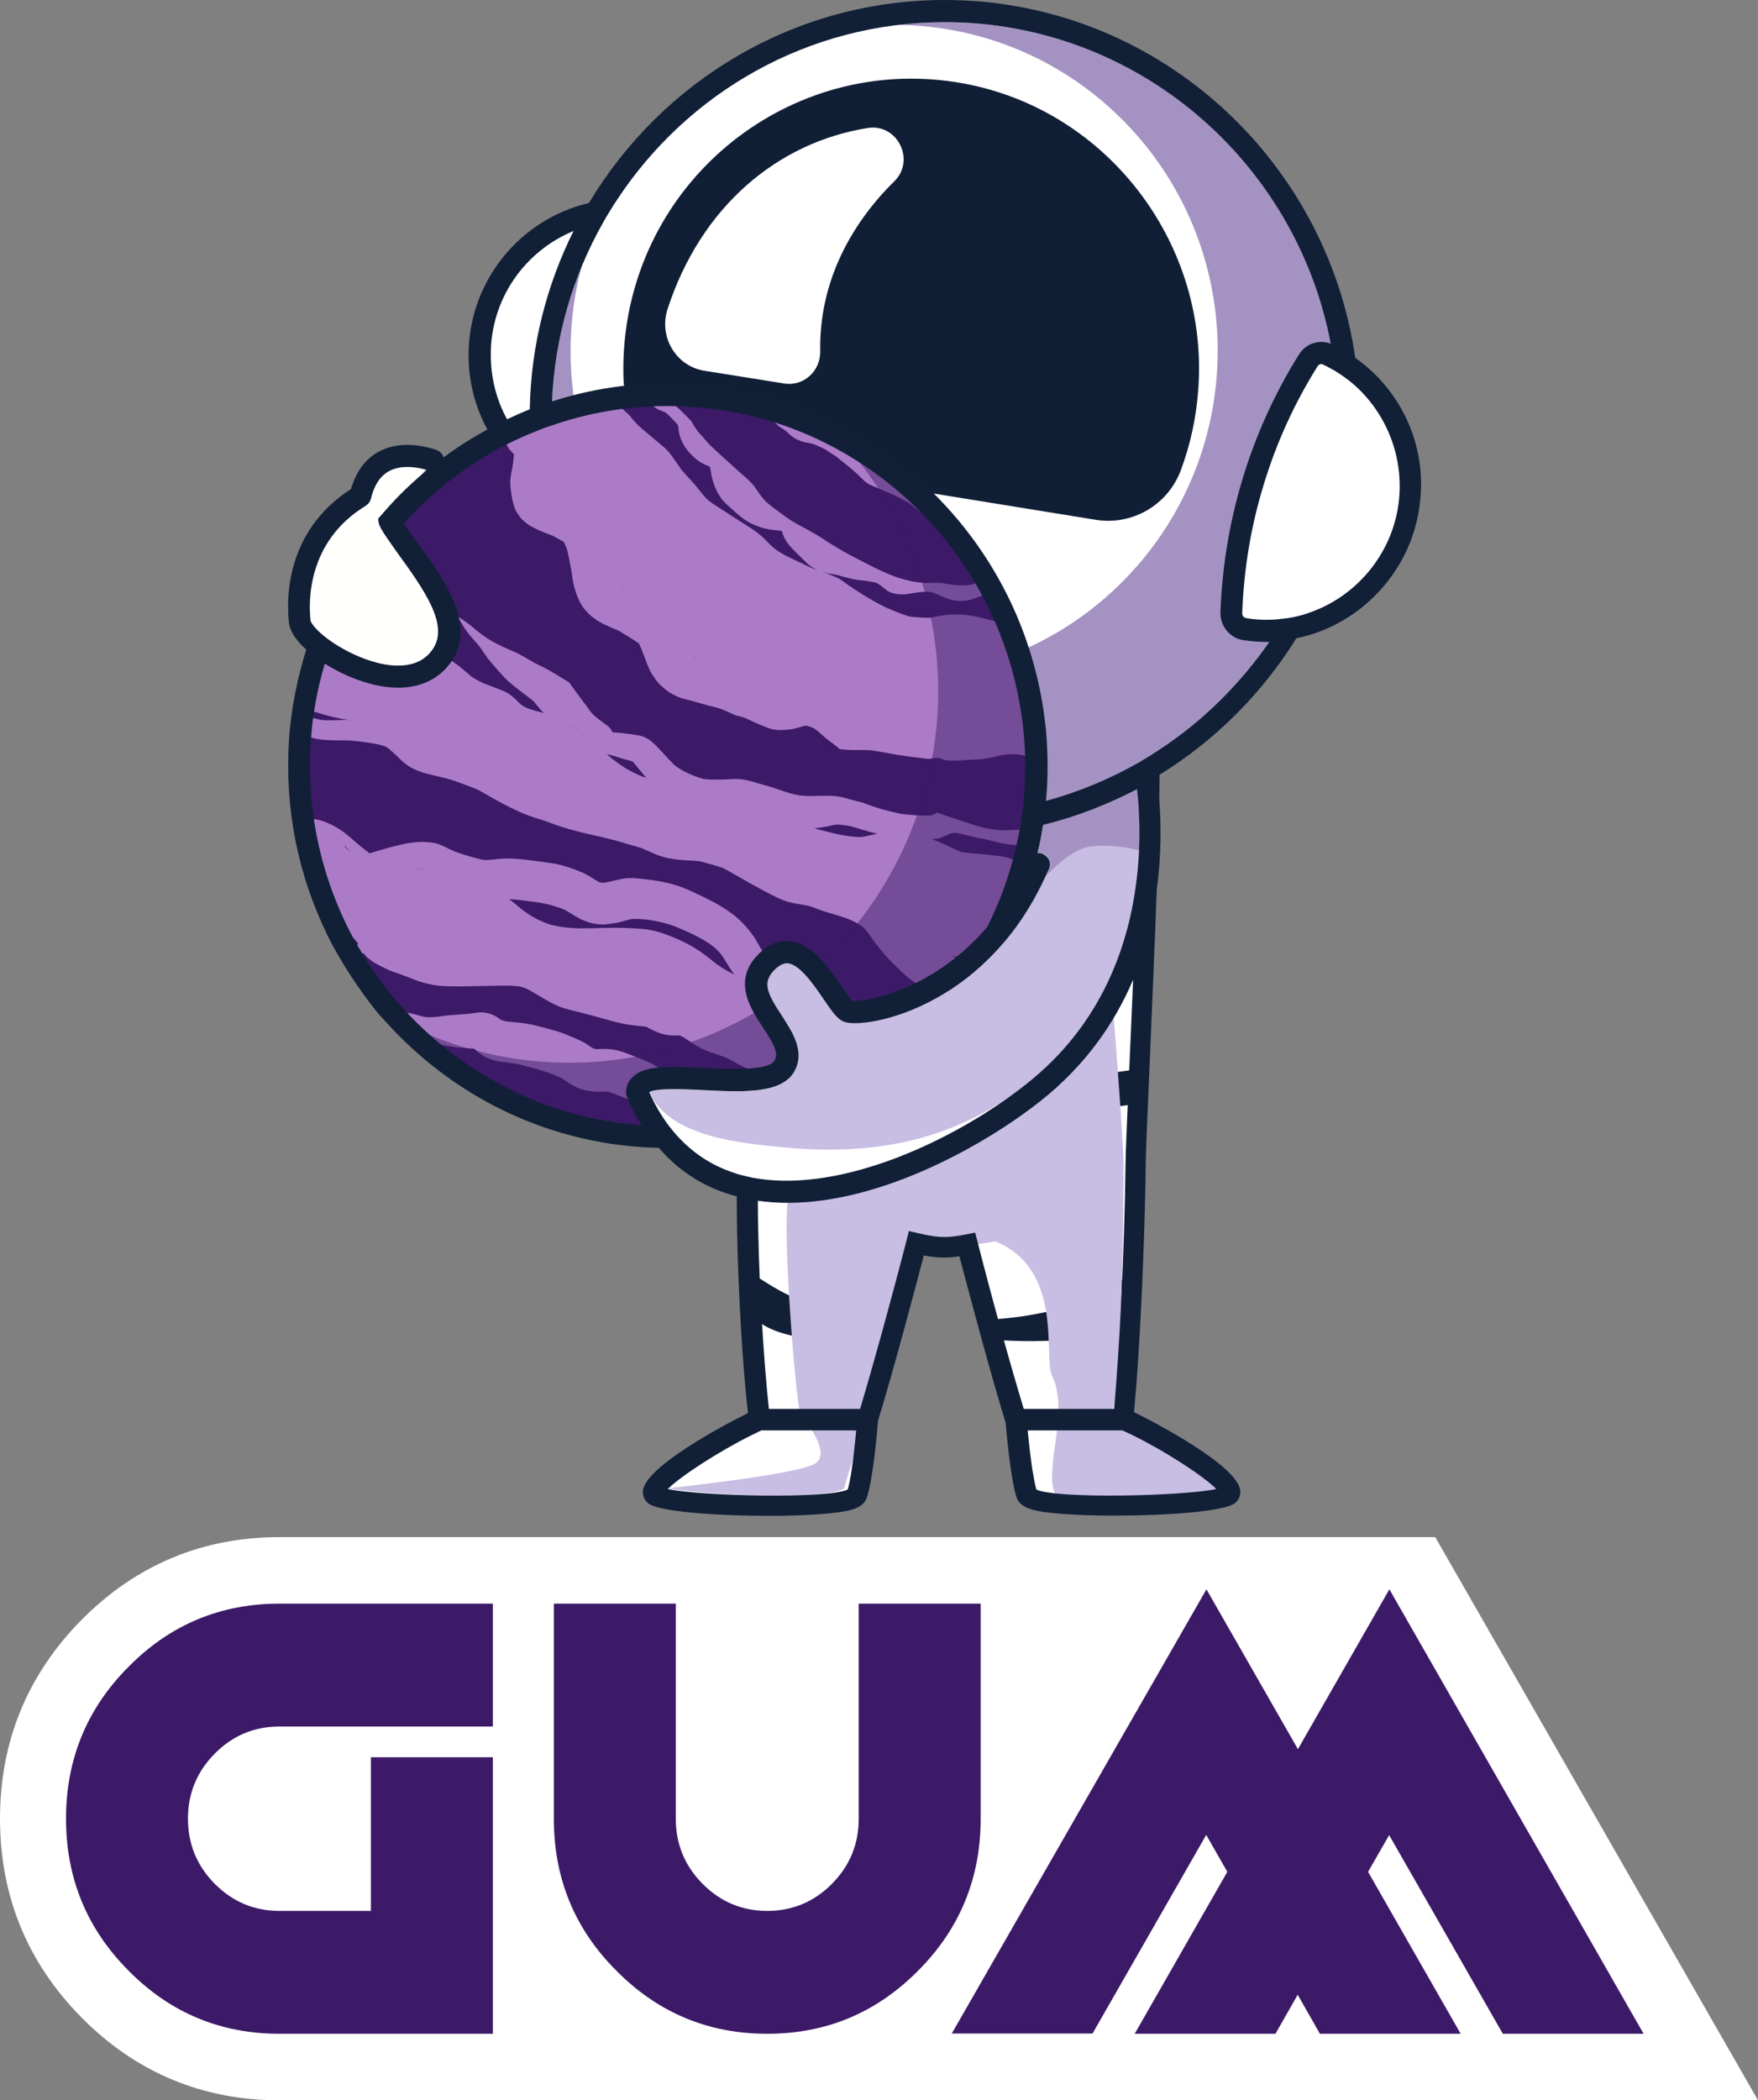
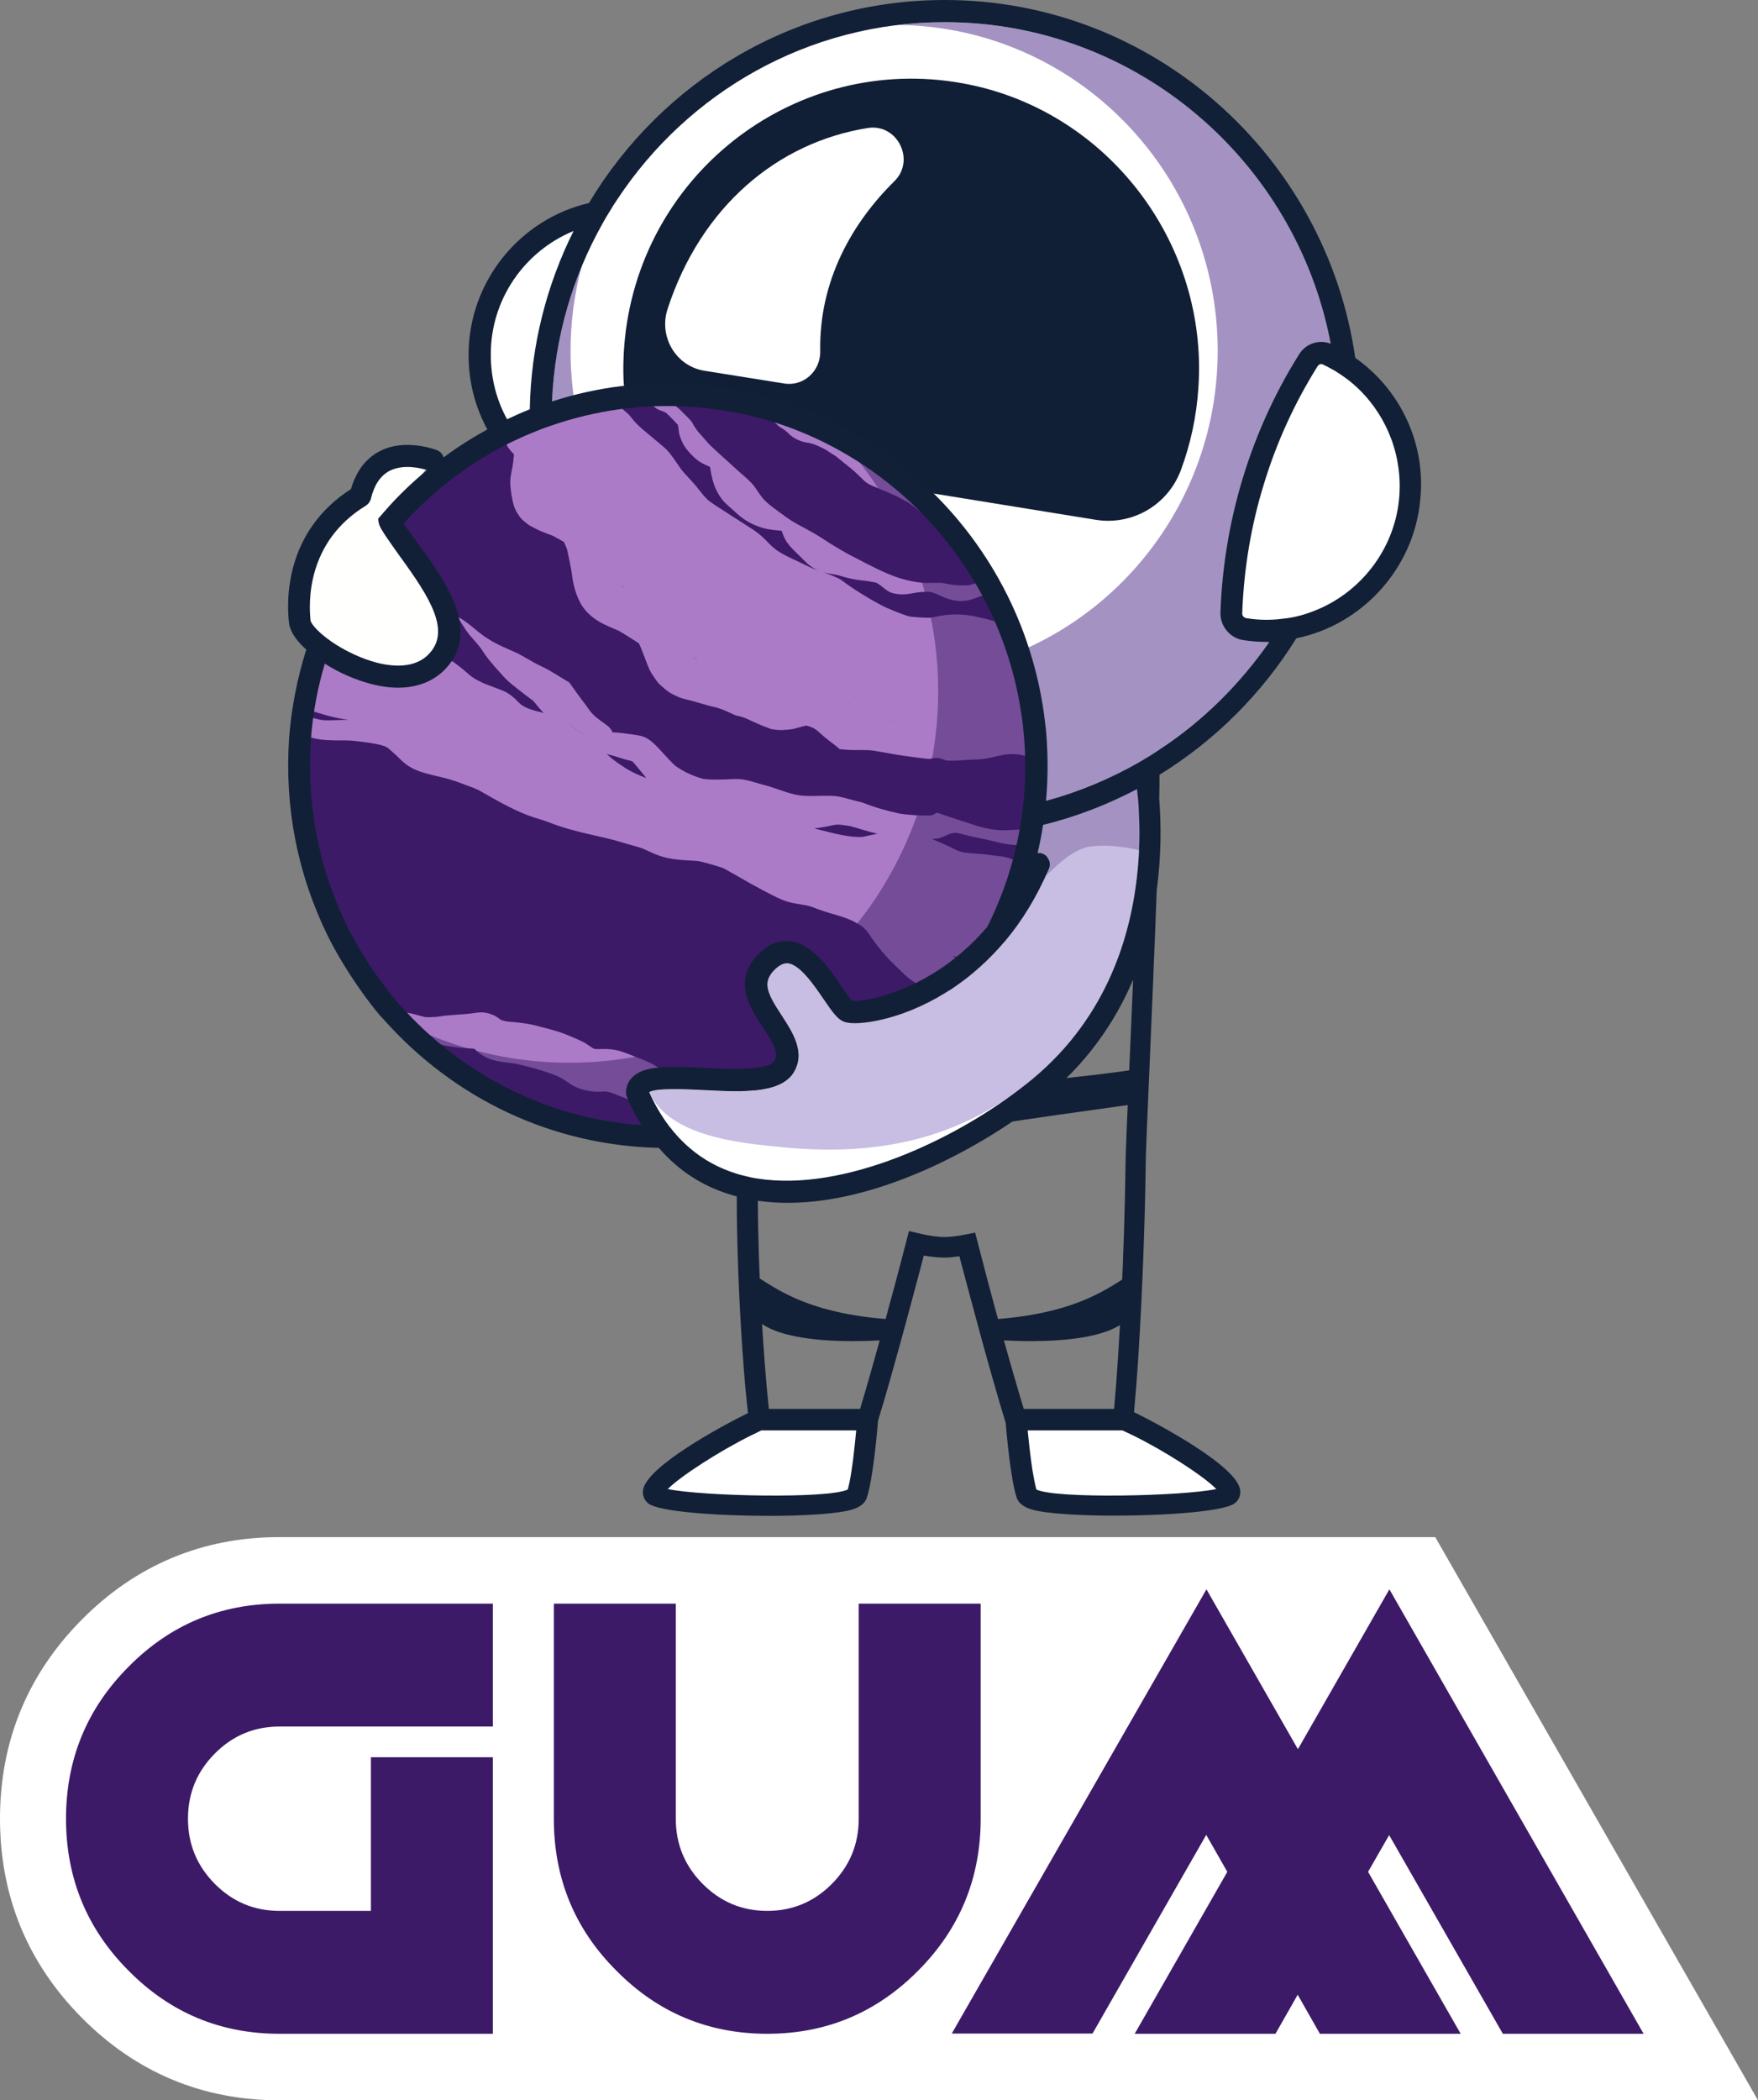
<svg xmlns="http://www.w3.org/2000/svg" width="103" height="123" viewBox="0 0 103 123" fill="none">
  <rect x="0" y="0" width="103" height="123" fill="#808080" stroke="none" />
  <path d="M84.09 90.018H78.677H73.372H67.959H65.824H61.311H46.443H43.448H32.731H28.581H21.919H16.372C11.873 90.018 7.978 91.641 4.795 94.847C1.612 98.054 0 101.977 0 106.509C0 111.041 1.612 114.964 4.795 118.17C7.978 121.377 11.873 123 16.372 123H21.919H32.731H49.062H82.653H103L84.09 90.018Z" fill="white" />
  <path d="M16.372 93.914H28.876V101.111H16.372C14.895 101.111 13.632 101.639 12.585 102.694C11.537 103.749 11.013 105.021 11.013 106.509C11.013 107.997 11.537 109.269 12.585 110.324C13.632 111.379 14.895 111.907 16.372 111.907H21.731V102.91H28.876V119.104H16.372C12.921 119.104 9.966 117.873 7.535 115.411C5.09 112.962 3.868 109.986 3.868 106.509C3.868 103.032 5.09 100.056 7.535 97.607C9.966 95.145 12.921 93.914 16.372 93.914Z" fill="#3C1A67" />
  <path d="M32.449 106.509V93.914H39.594V106.509C39.594 107.997 40.118 109.269 41.166 110.324C42.213 111.379 43.476 111.907 44.953 111.907C46.431 111.907 47.693 111.379 48.741 110.324C49.788 109.269 50.312 107.997 50.312 106.509V93.914H57.457V106.509C57.457 109.986 56.235 112.962 53.791 115.411C51.346 117.873 48.405 119.104 44.953 119.104C41.502 119.104 38.547 117.873 36.116 115.411C33.658 112.962 32.449 109.986 32.449 106.509Z" fill="#3C1A67" />
  <path d="M80.154 109.62L85.58 119.104H77.333L76.031 116.817L74.728 119.104H66.481L71.907 109.62L70.672 107.456L64.01 119.09H55.764L70.685 93.075L76.044 102.437L81.403 93.075L96.297 119.104H88.051L81.389 107.469L80.154 109.62Z" fill="#3C1A67" />
-   <path d="M67.288 42.75L54.931 41.884L43.73 43.291C43.354 45.279 43.368 64.828 44.039 67.899C43.891 67.98 43.797 68.048 43.797 68.142C43.623 74.879 44.442 84.931 44.926 85.337C45.409 85.743 49.599 85.905 50.083 85.337C50.392 84.972 52.366 78.018 53.696 72.85C54.327 72.999 54.891 73.08 55.348 73.08C55.724 73.08 56.181 73.026 56.691 72.918C58.02 78.072 59.981 84.972 60.277 85.337C60.76 85.905 64.951 85.743 65.434 85.337C65.918 84.931 66.468 75.096 66.562 68.183C66.576 66.194 67.664 44.806 67.288 42.75Z" fill="white" />
  <path d="M36.518 29.289C41.169 29.289 44.939 25.491 44.939 20.806C44.939 16.122 41.169 12.324 36.518 12.324C31.867 12.324 28.097 16.122 28.097 20.806C28.097 25.491 31.867 29.289 36.518 29.289Z" fill="white" />
  <path d="M67.221 62.501C64.226 63.137 45.033 64.99 43.462 63.529V65.694C43.462 65.694 51.131 67.101 54.556 66.451C57.98 65.802 67.14 64.571 67.14 64.571L67.221 62.501Z" fill="#112037" />
  <path d="M55.347 48.323C68.417 48.323 79.012 37.651 79.012 24.486C79.012 11.322 68.417 0.649 55.347 0.649C42.278 0.649 31.683 11.322 31.683 24.486C31.683 37.651 42.278 48.323 55.347 48.323Z" fill="white" />
  <g style="mix-blend-mode:multiply">
-     <path d="M55.348 1.299C54.448 1.299 53.548 1.353 52.675 1.461C63.017 1.61 71.344 10.092 71.344 20.549C71.331 31.088 62.856 39.638 52.38 39.638C41.904 39.638 33.429 31.088 33.429 20.549C33.429 18.831 33.657 17.154 34.087 15.571C32.946 18.317 32.315 21.334 32.315 24.5C32.315 37.311 42.629 47.701 55.348 47.701C68.067 47.701 78.382 37.311 78.382 24.5C78.368 11.675 68.067 1.299 55.348 1.299Z" fill="#A493C2" />
+     <path d="M55.348 1.299C54.448 1.299 53.548 1.353 52.675 1.461C63.017 1.61 71.344 10.092 71.344 20.549C71.331 31.088 62.856 39.638 52.38 39.638C41.904 39.638 33.429 31.088 33.429 20.549C33.429 18.831 33.657 17.154 34.087 15.571C32.946 18.317 32.315 21.334 32.315 24.5C32.315 37.311 42.629 47.701 55.348 47.701C68.067 47.701 78.382 37.311 78.382 24.5C78.368 11.675 68.067 1.299 55.348 1.299" fill="#A493C2" />
  </g>
  <path d="M69.182 27.544C69.746 26.028 70.109 24.392 70.216 22.66C70.753 14.448 65.22 6.94 57.269 5.059C47.639 2.8 38.278 9.24 36.733 18.899C36.559 20.022 36.492 21.131 36.532 22.227C36.612 24.419 38.224 26.245 40.373 26.583L64.186 30.439C66.321 30.79 68.416 29.586 69.182 27.544Z" fill="#101F36" />
  <path d="M48.056 20.59C47.975 16.41 49.963 13.014 52.394 10.62C53.656 9.389 52.582 7.224 50.849 7.495C45.571 8.333 41.072 12.081 39.111 18.101C38.587 19.724 39.594 21.442 41.273 21.713L45.934 22.457C47.075 22.646 48.069 21.74 48.056 20.59Z" fill="white" />
  <path d="M39.111 66.587C51.031 66.587 60.694 56.853 60.694 44.846C60.694 32.84 51.031 23.106 39.111 23.106C27.19 23.106 17.527 32.84 17.527 44.846C17.527 56.853 27.19 66.587 39.111 66.587Z" fill="#3C1A67" />
  <path d="M60.25 48.58C60.035 48.567 59.297 48.607 58.92 48.621C58.074 48.648 57.322 48.404 56.57 48.147C55.831 47.904 55.482 47.796 54.905 47.593C54.582 47.755 54.663 47.742 54.475 47.755C53.924 47.782 53.105 47.715 52.702 47.647C51.91 47.471 51.319 47.309 50.526 46.998C49.116 46.659 49.318 46.592 48.163 46.605C46.954 46.632 46.806 46.659 45.423 46.172C45.006 46.023 44.563 45.929 44.147 45.793C43.422 45.577 43.166 45.618 42.508 45.645C42.065 45.658 41.635 45.672 41.205 45.618C40.628 45.455 39.97 45.171 39.5 44.792C38.64 43.94 38.237 43.277 37.566 43.101C37.217 43.02 36.867 42.993 36.518 42.939C36.317 42.912 36.102 42.898 35.887 42.885C35.82 42.722 35.699 42.574 35.524 42.452C34.906 42.005 34.718 41.87 34.436 41.451C34.168 41.059 34.41 41.451 33.348 39.963C33.013 39.773 32.261 39.273 31.737 39.029C31.226 38.799 30.662 38.42 30.233 38.218C29.964 38.096 29.749 38.015 29.467 37.879C27.99 37.203 27.855 36.702 26.821 36.121C26.888 36.242 27.023 36.472 27.023 36.472C27.546 37.338 27.721 37.365 28.178 37.974C28.594 38.596 28.661 38.691 29.507 39.624C29.803 39.949 30.165 40.22 30.515 40.49C30.662 40.612 31.132 40.964 31.226 41.031C31.455 41.275 31.441 41.316 31.858 41.762C31.831 41.748 31.804 41.748 31.777 41.735C31.146 41.573 30.891 41.505 30.541 41.275C30.434 41.18 30.326 41.086 30.219 40.964C29.655 40.45 29.601 40.517 28.339 40.017C27.707 39.719 27.546 39.57 27.372 39.408C26.432 38.596 26.405 38.745 26.069 38.339C25.773 37.893 25.612 37.636 24.82 37.23C24.027 36.811 23.853 36.797 23.41 36.242C22.47 34.957 22.752 35.322 22.093 34.511C21.825 34.145 21.771 34.024 21.704 33.888C21.637 33.753 21.583 33.618 21.476 33.496C21.328 33.334 21.14 33.212 20.925 33.131C19.367 35.58 18.279 38.38 17.796 41.424C17.796 41.424 17.796 41.424 17.809 41.424C17.97 41.532 18.413 41.681 18.602 41.735C19.501 42.019 20.052 42.114 20.536 42.168C20.428 42.154 20.348 42.154 20.307 42.154C18.857 42.195 19.045 42.236 18.131 41.992C18.011 41.965 17.876 41.938 17.742 41.924C17.688 42.29 17.648 42.655 17.621 43.034C18.293 43.169 18.4 43.345 19.622 43.358C20.482 43.358 20.495 43.345 21.503 43.48C21.865 43.534 22.214 43.588 22.564 43.71C22.617 43.737 22.658 43.764 22.711 43.791C23.289 44.278 23.316 44.346 23.571 44.576C24.43 45.388 25.612 45.347 26.808 45.793C28.204 46.307 27.855 46.172 28.795 46.7C30.958 47.917 31.334 47.836 32.166 48.161C33.805 48.797 35.162 48.932 36.464 49.338C36.854 49.46 37.257 49.554 37.646 49.69C37.928 49.811 38.197 49.947 38.479 50.055C39.406 50.42 40.225 50.352 40.95 50.434C41.34 50.515 42.119 50.745 42.374 50.84C42.642 50.975 43.73 51.611 44.026 51.773C45.906 52.801 46.014 52.815 46.913 52.964C47.464 53.045 47.612 53.126 47.894 53.234C48.982 53.64 49.64 53.653 50.54 54.276C50.902 54.614 50.876 54.668 51.184 55.087C51.896 56.075 52.407 56.494 52.944 57.022C53.199 57.266 53.495 57.482 53.803 57.671C54.112 57.874 54.448 58.023 54.797 58.158C54.999 58.239 55.2 58.28 55.402 58.334C55.496 58.361 55.59 58.402 55.697 58.429C55.791 58.456 55.858 58.483 55.912 58.51C56.288 58.05 56.637 57.577 56.973 57.076C56.933 57.022 56.879 56.968 56.839 56.914C56.543 56.521 56.328 56.264 55.885 56.034C55.764 55.967 55.805 55.98 55.737 55.967C56.409 56.129 57.201 56.143 57.161 56.129C57.336 56.129 57.47 56.143 57.564 56.143C58.625 54.398 59.417 52.558 59.941 50.664C59.646 50.461 59.417 50.339 58.988 50.217C58.759 50.15 58.477 50.136 58.276 50.109C57.645 50.014 57.175 49.987 57.148 49.987C55.925 49.906 56.288 49.825 54.864 49.243C54.77 49.203 54.69 49.175 54.609 49.135C55.147 49.108 55.173 49.027 55.63 48.837C56.181 48.688 55.899 48.797 57.765 49.162C58.209 49.257 58.638 49.392 59.082 49.446C59.619 49.514 59.673 49.487 59.847 49.5C59.928 49.514 59.995 49.541 60.075 49.541C60.129 49.541 60.169 49.541 60.223 49.527C60.29 49.203 60.358 48.891 60.411 48.567C60.304 48.607 60.25 48.58 60.25 48.58ZM34.436 43.264C34.007 42.912 33.59 42.587 33.268 42.371C33.523 42.533 33.872 42.79 34.436 43.264ZM37.794 45.536C37.673 45.496 37.566 45.442 37.458 45.401C37.324 45.347 37.19 45.279 37.055 45.212C36.975 45.171 36.881 45.117 36.8 45.076C36.719 45.022 36.626 44.982 36.545 44.914C36.451 44.846 36.343 44.792 36.236 44.711C36.182 44.671 36.129 44.63 36.075 44.589C35.914 44.481 35.752 44.346 35.591 44.197C35.578 44.184 35.565 44.17 35.538 44.157C36.236 44.332 36.209 44.359 36.612 44.468C36.626 44.468 37.042 44.576 37.069 44.603C37.23 44.779 37.834 45.523 37.848 45.536C37.821 45.55 37.807 45.55 37.794 45.536ZM43.542 46.862C43.381 46.822 43.26 46.794 43.153 46.767C43.462 46.835 43.717 46.903 43.918 46.97C43.811 46.93 43.69 46.903 43.542 46.862ZM48.23 52.936C48.364 52.977 48.498 53.018 48.659 53.072C48.498 53.018 48.364 52.977 48.23 52.936ZM50.526 49.013C49.774 49.054 48.874 48.81 47.961 48.58C47.88 48.553 47.786 48.54 47.706 48.513C49.13 48.35 48.659 48.188 49.801 48.377C50.15 48.459 50.728 48.675 51.413 48.824C51.44 48.824 51.453 48.81 51.48 48.81C51.198 48.864 50.916 48.932 50.526 49.013ZM52.608 48.756C52.635 48.756 52.675 48.756 52.702 48.77C52.715 48.77 52.729 48.77 52.756 48.77C52.702 48.77 52.648 48.77 52.608 48.756Z" fill="#AC7BC8" />
-   <path d="M53.683 59.647C53.454 59.579 53.105 59.511 53.105 59.511C52.004 59.281 52.205 59.2 50.432 58.957C49.815 58.862 49.358 58.794 48.995 58.74C48.713 58.375 48.472 58.199 48.096 57.915C47.961 57.82 47.813 57.739 47.666 57.658C47.397 57.495 47.129 57.293 46.833 57.171C46.524 57.022 46.188 56.941 45.866 56.819C45.409 56.589 45.208 56.413 45.007 56.183C44.16 55.006 44.55 55.29 43.784 54.357C43.046 53.464 42.011 52.896 40.991 52.422C40.01 51.949 39.352 51.638 37.432 51.448C36.532 51.354 36.25 51.543 35.43 51.692C35.229 51.705 35.215 51.692 35.121 51.665C34.598 51.394 34.49 51.205 33.564 50.88C32.744 50.596 32.476 50.569 31.777 50.474C30.945 50.366 30.018 50.217 29.252 50.298C28.97 50.325 28.648 50.38 28.339 50.366C27.99 50.298 27.184 50.068 26.633 49.865C26.15 49.649 25.935 49.5 25.545 49.392C25.331 49.338 25.102 49.324 24.887 49.311C23.893 49.243 22.376 49.771 21.651 49.974C21.221 49.636 21.167 49.608 20.549 49.067C20.321 48.878 20.187 48.743 19.811 48.513C19.502 48.323 18.951 48.053 18.508 47.985C18.279 47.944 18.011 47.944 17.742 47.944C18.051 50.19 18.723 52.409 19.784 54.56C19.811 54.6 19.824 54.641 19.851 54.695H19.864C20.254 54.763 20.428 54.803 20.657 54.912C20.724 54.952 20.777 55.006 20.818 55.047C20.885 55.114 20.939 55.196 21.006 55.29C20.925 55.317 20.764 55.371 20.764 55.371C20.603 55.426 20.428 55.466 20.267 55.493C20.348 55.629 20.428 55.764 20.509 55.899C20.791 55.859 21.033 55.831 21.315 55.831C21.369 55.913 21.422 55.98 21.556 56.102C21.812 56.332 22.241 56.562 22.55 56.697C22.806 56.819 22.819 56.846 23.396 57.035C24.108 57.279 24.363 57.441 24.874 57.563C25.304 57.671 25.639 57.78 27.023 57.766C30.488 57.712 30.394 57.604 31.334 58.172C33.067 59.214 32.744 58.929 35.135 59.592C35.444 59.674 35.954 59.836 36.424 59.931C36.975 60.052 37.432 60.079 37.875 60.133C37.928 60.161 38.036 60.228 38.036 60.228C38.748 60.593 39.137 60.675 39.809 60.634C39.903 60.675 39.983 60.715 40.077 60.769C40.239 60.864 40.561 61.094 40.574 61.094C41.407 61.649 41.77 61.622 42.535 61.946C43.274 62.258 43.637 62.731 45.383 62.988C44.98 62.934 44.577 62.866 44.053 62.677C44.08 62.772 44.12 62.988 44.12 62.988C44.187 63.231 44.402 63.8 44.563 64.084C44.953 64.706 45.557 65.126 46 65.234C46.229 65.288 46.336 65.274 46.457 65.274C46.457 65.288 46.471 65.288 46.471 65.301C46.914 65.139 47.343 64.963 47.773 64.774C47.733 64.693 47.679 64.611 47.612 64.544C47.599 64.517 47.572 64.49 47.558 64.463C47.518 64.409 47.478 64.368 47.438 64.314C47.438 64.314 47.438 64.314 47.438 64.3C47.438 64.273 47.424 64.246 47.424 64.219C47.384 63.922 47.357 63.691 47.182 63.448C47.357 63.529 47.545 63.624 47.76 63.746C47.773 63.746 48.364 64.097 48.754 64.314C50.916 63.231 52.917 61.757 54.677 59.904C54.556 59.822 54.301 59.795 53.683 59.647ZM20.24 49.636C20.213 49.595 20.2 49.554 20.173 49.514C20.334 49.676 20.469 49.798 20.549 49.879C20.495 49.825 20.388 49.744 20.24 49.636ZM22.188 51.11L22.174 51.097C22.188 51.097 22.201 51.11 22.241 51.124C22.201 51.124 22.215 51.124 22.188 51.11ZM24.243 50.826C24.471 50.853 24.74 50.894 25.049 50.934C24.74 50.907 24.538 50.88 24.243 50.826ZM28.299 51.719C28.406 51.773 28.527 51.841 28.648 51.922C28.527 51.854 28.406 51.786 28.299 51.719ZM41.622 56.17C40.749 55.466 40.037 55.114 39.124 54.763C38.64 54.573 38.157 54.452 37.714 54.411C35.162 54.181 34.087 54.587 32.301 54.167C31.012 53.748 30.474 53.153 30.018 52.801C29.951 52.747 29.87 52.693 29.776 52.625C29.803 52.639 29.816 52.652 29.843 52.666C30.394 52.679 30.945 52.774 31.656 52.869C32.127 52.95 32.596 53.085 33.053 53.261C33.604 53.545 34.208 54.127 35.323 54.141C35.578 54.141 36.223 54.032 36.357 53.992C36.572 53.938 36.787 53.87 37.002 53.816C37.338 53.802 37.687 53.829 38.023 53.87C38.99 54.032 39.392 54.181 39.863 54.384C42.508 55.52 42.159 55.94 43.032 57.076C42.522 56.833 42.146 56.603 41.622 56.17ZM46.35 63.137C46.229 63.11 46.121 63.083 46.014 63.069C46.135 63.083 46.229 63.11 46.35 63.137C46.377 63.137 46.417 63.15 46.444 63.164C46.457 63.164 46.471 63.177 46.484 63.177C46.444 63.164 46.39 63.15 46.35 63.137ZM47.397 58.429C47.478 58.443 47.558 58.469 47.639 58.483C47.558 58.469 47.478 58.443 47.397 58.429Z" fill="#AC7BC8" />
  <path d="M41.797 66.424C41.381 66.478 40.951 66.519 40.535 66.546C40.373 66.424 40.253 66.262 39.944 66.018C39.944 66.018 39.93 66.005 39.917 66.005C39.917 66.005 39.917 66.005 39.903 66.005C39.823 65.937 39.662 65.829 39.527 65.761C39.178 65.572 38.896 65.45 38.614 65.274C38.453 65.166 38.319 65.044 38.144 64.963C36.895 64.436 37.284 64.557 36.156 64.124C35.417 63.84 35.579 63.935 34.988 63.935C34.491 63.921 33.994 63.813 33.564 63.57C33.322 63.434 33.107 63.258 32.866 63.123C32.221 62.785 30.636 62.366 30.085 62.271C29.092 62.149 28.514 62.122 27.789 61.419C27.722 61.405 27.104 61.378 26.795 61.337C26.379 61.297 25.962 61.216 25.546 61.121C24.861 60.986 24.539 60.823 24.284 60.648C24.284 60.648 24.27 60.648 24.27 60.634C23.867 60.255 23.478 59.863 23.102 59.444C23.249 59.389 23.41 59.349 23.572 59.322C23.558 59.322 23.746 59.281 24.028 59.335C24.324 59.403 24.619 59.498 24.915 59.565C25.13 59.579 25.345 59.565 25.573 59.552C26.056 59.484 26.07 59.471 26.688 59.43C27.775 59.362 27.601 59.335 28.044 59.295C28.433 59.254 28.877 59.389 29.159 59.592C29.239 59.66 29.32 59.714 29.414 59.755C29.508 59.782 29.602 59.795 29.696 59.822C30.126 59.863 30.556 59.89 30.985 59.971C31.429 60.052 31.858 60.188 32.288 60.296C32.839 60.445 33 60.512 33.551 60.742C33.806 60.85 34.074 60.959 34.316 61.108C34.907 61.486 34.706 61.446 35.337 61.432C36.076 61.419 36.492 61.594 37.244 61.892C37.687 62.068 38.13 62.23 38.533 62.501C39.621 63.204 39.393 63.394 40.051 63.949C40.521 64.273 40.803 64.422 41.166 64.868C41.327 65.071 41.488 65.247 41.596 65.667C41.636 65.829 41.676 66.045 41.663 66.208C41.69 66.289 41.743 66.356 41.797 66.424Z" fill="#AC7BC8" />
  <path d="M59.163 36.797C59.122 36.77 59.109 36.757 59.109 36.757C58.625 36.459 58.249 36.364 57.524 36.188C57.014 36.066 56.557 35.972 55.899 35.985C55.227 35.999 54.945 36.107 54.516 36.175C54.22 36.188 53.602 36.148 53.307 36.107C52.998 36.026 52.716 35.918 51.937 35.593C51.145 35.214 50.084 34.551 49.533 34.145C49.237 33.929 49.224 33.902 48.861 33.753C48.62 33.658 48.7 33.672 48.23 33.51C48.472 33.577 48.74 33.618 49.049 33.672C49.17 33.699 49.708 33.888 50.312 33.97C50.701 34.024 50.513 33.97 51.252 34.105C51.292 34.118 51.319 34.118 51.359 34.132C51.937 34.47 51.937 34.768 52.81 34.808C53.28 34.835 53.858 34.592 54.542 34.673C54.677 34.714 54.798 34.754 54.932 34.808C55.872 35.282 56.45 35.295 57.202 35.011C57.672 34.849 57.564 34.862 57.779 34.781C57.914 34.741 58.061 34.714 58.182 34.66C58.088 34.47 57.981 34.281 57.873 34.091C57.793 34.132 57.685 34.145 57.591 34.132C57.551 34.132 57.47 34.105 57.39 34.105C56.92 34.2 56.96 34.281 56.503 34.281C55.953 34.281 55.859 34.267 55.227 34.145C54.61 34.078 54.14 34.294 52.676 33.848C51.937 33.618 50.889 33.077 50.204 32.712C49.788 32.495 49.708 32.481 48.687 31.859C48.136 31.521 48.324 31.575 47.142 30.926C46.377 30.52 46.377 30.52 45.584 29.938C44.738 29.316 44.725 29.262 44.201 28.491C43.932 28.152 43.596 27.882 43.274 27.598C41.152 25.677 41.716 26.191 41.085 25.487C41.004 25.406 40.937 25.325 40.87 25.244C40.36 24.54 40.789 24.933 40.078 24.229C39.796 23.945 39.487 23.634 38.909 23.35C38.627 23.228 38.453 23.147 38.332 23.106C38.05 23.12 37.768 23.133 37.486 23.147C37.714 23.377 37.956 23.526 38.103 23.634C38.547 24.04 38.573 23.972 38.976 24.148C39.017 24.175 39.057 24.202 39.084 24.229C39.245 24.378 39.594 24.743 39.715 24.878C39.796 25.217 39.715 25.298 39.943 25.826C40.091 26.15 40.185 26.272 40.454 26.57C40.924 27.07 41.179 27.151 41.595 27.341C41.689 27.747 41.716 28.436 42.267 29.194C42.428 29.424 42.63 29.586 42.831 29.762C43.341 30.222 43.664 30.561 44.496 30.858C45.007 31.034 45.49 31.047 45.799 31.088C46.054 31.886 46.336 32.035 47.209 32.914C47.451 33.158 47.693 33.307 47.962 33.415C47.37 33.212 47.532 33.239 46.417 32.725C45.571 32.333 45.316 32.103 44.913 31.683C44.362 31.102 43.959 30.926 42.925 30.249C42.186 29.762 41.891 29.6 41.515 29.316C41.112 28.951 41.045 28.734 40.454 28.098C39.916 27.517 39.89 27.476 39.728 27.219C39.205 26.448 39.057 26.312 38.694 26.015C37.7 25.19 37.472 25 37.257 24.77C37.096 24.608 36.975 24.419 36.814 24.256C36.626 24.08 36.425 23.932 36.263 23.729C36.156 23.566 36.075 23.458 35.955 23.323C33.752 23.648 31.657 24.31 29.696 25.271C29.696 25.271 29.696 25.271 29.696 25.284C29.629 25.501 29.615 25.704 29.655 25.92C29.709 26.204 29.924 26.394 30.112 26.61C30.018 27.868 29.803 27.801 29.938 28.775C30.085 29.789 30.22 29.925 30.461 30.276C30.569 30.425 30.73 30.547 30.864 30.655C31.052 30.817 31.536 31.034 31.71 31.115C31.939 31.21 32.18 31.291 32.409 31.386C32.503 31.44 32.919 31.67 33.04 31.737C33.094 31.859 33.148 31.981 33.201 32.103C33.282 32.36 33.483 33.428 33.497 33.55C33.537 33.848 33.617 34.578 33.994 35.295C34.249 35.769 34.638 36.121 35.081 36.391C35.458 36.621 35.874 36.77 36.263 36.946C36.465 37.054 37.244 37.555 37.432 37.676C37.606 38.015 37.875 38.826 38.063 39.232C38.17 39.462 38.332 39.665 38.466 39.868C38.6 40.057 38.788 40.206 38.976 40.368C39.097 40.463 39.218 40.558 39.352 40.626C39.943 40.937 39.997 40.896 40.642 41.072C40.924 41.153 41.206 41.234 41.488 41.316C41.757 41.383 42.039 41.437 42.307 41.545C42.683 41.694 43.059 41.884 43.113 41.897C43.852 42.046 43.905 42.235 45.181 42.695C45.732 42.79 45.88 42.749 46.256 42.722C46.551 42.695 46.914 42.56 47.223 42.492C47.33 42.506 47.585 42.601 47.693 42.655C47.787 42.709 47.867 42.777 47.948 42.844C48.673 43.507 48.727 43.453 49.197 43.872C50.151 43.981 50.648 43.872 51.225 43.967C51.695 44.035 52.474 44.224 54.126 44.413C54.596 44.468 54.341 44.454 54.784 44.386C54.865 44.386 54.945 44.386 55.039 44.4C55.174 44.441 55.308 44.481 55.429 44.535C55.778 44.549 55.886 44.562 56.396 44.522C57.444 44.441 57.323 44.535 58.222 44.332C58.719 44.211 59.149 44.116 59.66 44.184C59.861 44.211 60.049 44.265 60.237 44.305C60.264 44.305 60.277 44.305 60.291 44.305C60.412 44.305 60.546 44.305 60.68 44.292C60.68 44.292 60.694 44.292 60.707 44.292C60.627 41.735 60.116 39.205 59.163 36.797ZM30.757 25.717C30.743 25.717 30.73 25.704 30.73 25.69C30.716 25.677 30.716 25.677 30.703 25.663C30.69 25.663 30.69 25.65 30.676 25.636C30.69 25.65 30.69 25.65 30.703 25.663C30.716 25.677 30.73 25.69 30.757 25.717C30.77 25.731 30.784 25.731 30.797 25.744C30.811 25.758 30.824 25.771 30.837 25.771C30.811 25.758 30.784 25.744 30.757 25.717ZM31.213 26.164C31.24 26.218 31.267 26.272 31.281 26.34C31.267 26.272 31.24 26.218 31.213 26.164ZM32.06 28.978C32.019 28.951 31.979 28.924 31.939 28.896C31.992 28.937 32.06 28.978 32.127 29.005C32.1 28.991 32.086 28.991 32.06 28.978ZM36.465 34.362C36.438 34.348 36.411 34.335 36.371 34.308C36.451 34.348 36.532 34.389 36.639 34.43C36.572 34.416 36.519 34.389 36.465 34.362ZM38.345 35.363C38.493 35.444 38.6 35.512 38.721 35.593C38.735 35.606 38.761 35.62 38.775 35.634C38.641 35.539 38.493 35.444 38.345 35.363ZM39.728 36.865C39.782 36.986 39.836 37.122 39.89 37.27C39.836 37.135 39.782 36.986 39.728 36.865ZM40.628 38.515C40.722 38.542 40.83 38.583 40.924 38.61C40.789 38.583 40.696 38.556 40.628 38.515ZM42.764 39.097C42.858 39.11 42.952 39.151 43.073 39.192C42.992 39.164 42.885 39.124 42.764 39.097ZM46.914 40.057C46.914 40.057 46.927 40.057 46.914 40.057H46.954C46.941 40.057 46.927 40.057 46.914 40.057ZM49.734 41.167C49.734 41.167 49.721 41.153 49.708 41.14C49.761 41.18 49.828 41.234 49.895 41.288C49.842 41.248 49.775 41.207 49.734 41.167ZM52.004 42.195C51.964 42.195 51.736 42.181 51.736 42.181C51.239 42.168 51.064 42.141 51.01 42.141C51.279 42.168 52.085 42.208 52.703 42.208C52.514 42.208 52.286 42.208 52.004 42.195ZM54.623 41.924C54.771 41.911 54.905 41.911 55.013 41.911C54.892 41.911 54.744 41.924 54.623 41.924ZM57.242 42.601C57.242 42.601 57.255 42.601 57.242 42.601C57.255 42.601 57.255 42.601 57.242 42.601ZM57.766 42.371C57.793 42.357 57.806 42.357 57.833 42.344C57.86 42.33 57.887 42.33 57.914 42.317C57.86 42.344 57.806 42.357 57.766 42.371Z" fill="#AC7BC8" />
  <path d="M55.334 30.52C55.24 30.506 55.133 30.493 54.998 30.466C53.951 30.222 53.722 29.708 53.132 29.383C52.218 28.869 51.923 28.815 50.956 28.382C50.593 28.179 50.58 28.071 50.123 27.665C49.814 27.381 49.478 27.138 49.156 26.867C49.035 26.759 48.901 26.664 48.753 26.583C48.605 26.488 48.458 26.38 48.31 26.299C47.222 25.744 47.41 26.069 46.685 25.731C46.255 25.501 46.295 25.433 45.959 25.176C45.852 25.095 45.785 25.081 45.61 24.946C45.301 24.648 45.261 24.594 44.818 24.297C44.388 23.986 44.281 23.999 44.133 23.972C43.005 23.742 42.736 23.607 42.4 23.363C47.316 24.107 51.936 26.61 55.334 30.52Z" fill="#AC7BC8" />
  <g style="mix-blend-mode:multiply" opacity="0.49">
    <path d="M58.451 35.174C56.315 30.899 52.984 27.625 49.076 25.569C50.5 27.084 51.735 28.843 52.716 30.804C56.127 37.758 55.684 46.023 51.265 52.666C44.832 62.163 32.771 64.706 23.396 59.782C32.879 69.861 49.13 68.656 56.987 57.049C61.432 50.407 61.862 42.127 58.451 35.174Z" fill="#3C1A67" />
  </g>
  <path d="M67.221 45.875C67.973 51.935 66.563 59.241 60.546 63.989C54.529 68.738 41.756 74.257 37.364 63.989C37.364 62.041 44.765 64.314 45.947 62.474C47.128 60.634 42.763 58.47 44.939 56.305C47.128 54.141 48.941 59.011 49.694 59.227C50.446 59.444 57.416 58.578 60.855 50.583L67.221 45.875Z" fill="white" />
  <g style="mix-blend-mode:multiply">
    <path d="M61.459 50.84C57.941 59.038 50.795 60.215 49.533 59.849C49.09 59.728 48.781 59.268 48.271 58.524C47.72 57.712 46.874 56.481 46.148 56.413C46.054 56.4 45.799 56.373 45.396 56.779C44.644 57.523 44.926 58.145 45.813 59.484C46.457 60.445 47.25 61.649 46.484 62.839C45.692 64.07 43.516 63.962 41.219 63.854C40.185 63.8 38.48 63.719 38.05 63.976C39.232 66.587 43.409 66.952 45.947 67.195C50.836 67.655 55.711 66.993 60.143 63.489C66.98 58.077 67.006 49.933 66.617 46.321L61.379 50.204C61.513 50.38 61.553 50.623 61.459 50.84Z" fill="#C8BDE2" />
  </g>
  <path d="M76.649 21.091C73.949 25.393 72.324 30.452 72.136 35.877C72.123 36.351 72.459 36.757 72.928 36.838C73.56 36.932 74.218 36.959 74.889 36.919C78.919 36.608 82.223 33.374 82.612 29.316C82.975 25.555 80.893 22.227 77.79 20.766C77.374 20.563 76.891 20.712 76.649 21.091Z" fill="white" />
  <path d="M43.864 74.501C45.06 75.055 46.765 76.963 52.514 77.288L52.191 78.451C52.191 78.451 45.006 79.127 43.972 76.773L43.891 75.096L43.864 74.501Z" fill="#112037" />
  <path d="M66.495 74.501C65.3 75.055 63.594 76.963 57.846 77.288L58.168 78.451C58.168 78.451 65.353 79.127 66.388 76.773L66.468 75.096L66.495 74.501Z" fill="#112037" />
  <path d="M44.496 83.145C42.253 84.119 37.606 86.974 38.371 87.583C39.137 88.191 49.855 88.597 50.217 87.556C50.58 86.514 50.848 83.145 50.848 83.145H44.496Z" fill="white" />
  <path d="M65.892 83.145C68.135 84.119 72.782 86.974 72.016 87.583C71.251 88.191 60.533 88.597 60.17 87.556C59.808 86.514 59.539 83.145 59.539 83.145H65.892Z" fill="white" />
  <path d="M25.371 26.976C25.371 26.976 21.919 25.609 21.113 29.072C17.406 31.318 17.406 35.106 17.567 36.459C17.729 37.812 23.128 41.194 25.532 38.84C27.949 36.486 23.96 32.509 22.671 30.331L25.371 26.976Z" fill="#FFFFFD" />
  <path d="M61.11 48.296C61.11 48.296 60.922 49.419 60.801 49.96C61.016 49.92 61.284 50.014 61.378 50.204C61.472 50.393 61.593 50.556 61.311 51.151C61.029 51.746 62.48 49.73 63.93 49.568C65.381 49.406 66.751 49.798 66.751 49.798C66.751 49.798 66.831 47.011 66.616 46.078C64.83 47.309 62.251 47.972 61.11 48.296Z" fill="#A493C2" />
  <g style="mix-blend-mode:multiply">
-     <path d="M71.894 87.001C71.773 86.406 66.455 83.402 65.165 82.713C65.783 80.602 65.837 69.576 65.823 68.075C65.81 66.573 65.165 58.416 65.165 58.416L62.157 62.542C62.157 62.542 60.532 64.003 58.987 64.571C59.068 64.612 59.162 64.679 59.229 64.774L54.743 67.574L52.366 68.643C52.366 68.616 52.366 68.589 52.352 68.575C52.057 67.195 50.445 69.184 50.445 69.184L46.161 70.307C45.839 72.417 46.645 82.266 46.886 82.713C47.128 83.159 48.74 85.053 47.773 85.702C46.806 86.352 39.083 87.163 39.083 87.163C42.293 87.65 48.525 87.786 49.465 87.163C49.962 84.999 53.064 77.545 53.655 72.85C54.985 73.405 55.925 73.04 58.329 72.701C62.372 74.379 61.096 79.466 61.647 80.588C62.399 82.131 61.781 84.403 61.687 85.662C61.593 86.933 61.539 87.556 62.573 88.124C63.608 88.692 64.924 88.192 68.496 88.192C72.123 88.205 72.015 87.596 71.894 87.001Z" fill="#C8BDE2" />
-   </g>
+     </g>
  <path d="M79.403 20.956C77.697 9.118 67.557 0 55.348 0C46.511 0 38.761 4.776 34.504 11.891C30.474 12.825 27.453 16.464 27.453 20.793C27.453 22.362 27.842 23.851 28.554 25.149C27.668 25.636 26.808 26.177 25.989 26.786C25.935 26.597 25.801 26.448 25.613 26.367C25.532 26.34 23.732 25.636 22.228 26.434C21.422 26.854 20.872 27.598 20.563 28.64C16.628 31.169 16.789 35.282 16.936 36.513C17.004 37 17.38 37.541 17.944 38.042C17.42 39.706 17.071 41.451 16.936 43.25C16.668 47.309 17.433 51.191 19.206 54.817C19.945 56.292 20.778 57.509 21.342 58.294C21.933 59.092 22.255 59.484 22.456 59.674C26.647 64.409 32.435 67.087 38.6 67.222C39.809 68.629 41.34 69.59 43.166 70.064C43.166 72.783 43.287 76.029 43.502 79.127C43.61 80.67 43.717 81.847 43.825 82.753C42.307 83.497 37.861 85.892 37.673 87.272C37.633 87.583 37.754 87.853 37.982 88.043C38.587 88.53 41.998 88.773 45.06 88.773C47.142 88.773 49.063 88.651 49.868 88.421C50.191 88.327 50.634 88.151 50.782 87.718C51.144 86.676 51.4 83.781 51.44 83.227C51.44 83.227 51.44 83.227 51.44 83.213C52.38 80.156 53.683 75.204 54.126 73.527C54.583 73.608 54.986 73.648 55.321 73.648C55.577 73.648 55.885 73.621 56.208 73.567C56.651 75.231 57.981 80.291 58.921 83.321C58.921 83.321 58.921 83.321 58.921 83.335C58.988 84.119 59.23 86.717 59.565 87.704C59.713 88.137 60.156 88.313 60.479 88.408C61.271 88.638 63.205 88.76 65.273 88.76C68.336 88.76 71.747 88.516 72.351 88.029C72.593 87.84 72.701 87.556 72.66 87.258C72.472 85.851 67.879 83.402 66.442 82.699C66.522 81.82 66.617 80.683 66.71 79.195C66.925 75.759 67.087 71.525 67.127 68.156C67.127 67.642 67.207 65.734 67.315 63.299C67.476 59.376 67.651 55.48 67.772 52.125V52.111C68.054 50.055 68.027 48.188 67.919 46.795V46.781C67.933 46.281 67.933 45.807 67.933 45.374C71.183 43.372 73.936 40.626 75.951 37.379C79.779 36.608 82.814 33.32 83.203 29.343C83.579 26.029 82.062 22.822 79.403 20.956ZM33.604 13.528C32.032 16.68 31.106 20.225 31.039 23.972C30.582 24.148 30.139 24.351 29.709 24.554C29.091 23.431 28.755 22.146 28.755 20.78C28.742 17.519 30.743 14.705 33.604 13.528ZM21.436 29.614C21.583 29.519 21.691 29.37 21.731 29.208C21.919 28.41 22.282 27.869 22.806 27.584C23.625 27.151 24.686 27.422 25.022 27.53C24.135 28.261 23.302 29.059 22.55 29.925C22.416 30.074 22.295 30.222 22.161 30.371C22.161 30.534 22.201 30.723 22.282 30.872C22.295 30.899 22.309 30.926 22.322 30.953C22.456 31.183 22.604 31.413 22.779 31.656C22.98 31.954 23.209 32.265 23.437 32.59C25.21 35.025 26.459 37 25.075 38.353C24.122 39.286 22.564 38.975 21.718 38.705C20.831 38.421 20.052 38.001 19.448 37.595C18.978 37.271 18.615 36.946 18.414 36.703C18.293 36.554 18.226 36.445 18.199 36.364C18.078 35.323 17.944 31.738 21.436 29.614ZM23.356 58.767C23.356 58.754 23.356 58.754 23.356 58.767L23.302 58.713C22.994 58.361 21.543 56.643 20.348 54.262C18.682 50.853 17.957 47.187 18.212 43.358C18.32 41.803 18.602 40.301 19.032 38.867C19.649 39.259 20.348 39.598 21.006 39.828C21.839 40.125 22.618 40.274 23.329 40.274C24.39 40.274 25.304 39.936 25.989 39.286C28.285 37.041 26.096 34.024 24.484 31.832C24.175 31.413 23.893 31.021 23.652 30.655C25.25 28.883 27.144 27.395 29.239 26.259C29.427 26.15 29.628 26.056 29.816 25.961C30.018 25.866 30.206 25.772 30.421 25.677C30.622 25.582 30.837 25.488 31.039 25.406C31.253 25.325 31.455 25.23 31.67 25.149C31.885 25.068 32.1 24.987 32.315 24.919C34.907 24.026 37.7 23.62 40.601 23.837C41.582 23.905 42.562 24.04 43.502 24.243C43.717 24.283 43.932 24.338 44.147 24.392C44.362 24.446 44.563 24.5 44.778 24.554C50.365 26.137 55.174 30.087 57.86 35.471C58.827 37.447 59.485 39.516 59.807 41.613C59.847 41.816 59.874 42.033 59.901 42.236C59.928 42.438 59.955 42.655 59.968 42.858C60.116 44.319 60.103 45.78 59.941 47.228C59.915 47.458 59.888 47.688 59.847 47.904C59.821 48.134 59.78 48.364 59.74 48.58C59.391 50.542 58.76 52.45 57.846 54.276C54.65 58.037 50.674 58.686 49.922 58.618C49.788 58.483 49.519 58.091 49.318 57.793C48.593 56.711 47.585 55.25 46.256 55.115C45.624 55.047 45.02 55.304 44.469 55.845C44.322 55.994 44.201 56.129 44.093 56.278C43.355 57.32 43.65 58.361 44.133 59.254C44.308 59.579 44.523 59.904 44.711 60.188C45.315 61.094 45.651 61.689 45.369 62.122C45.221 62.366 44.778 62.488 44.214 62.542C44.026 62.569 43.825 62.582 43.61 62.582C43.408 62.582 43.207 62.596 42.992 62.596C42.388 62.596 41.77 62.569 41.246 62.542C39.097 62.434 37.754 62.406 37.069 63.069C36.814 63.313 36.679 63.624 36.679 63.989C36.679 64.07 36.693 64.165 36.733 64.246C36.988 64.841 37.27 65.396 37.593 65.897C32.167 65.518 27.077 63.002 23.356 58.767ZM49.989 85.418C49.962 85.648 49.922 85.878 49.895 86.095C49.828 86.555 49.748 86.96 49.667 87.231C48.512 87.786 41.152 87.623 39.124 87.204C39.876 86.446 42.146 84.985 43.999 84.065C44.201 83.971 44.389 83.876 44.577 83.781C44.59 83.781 44.604 83.768 44.617 83.768H50.164C50.124 84.241 50.056 84.837 49.989 85.418ZM57.282 72.756L57.134 72.187L56.57 72.296C56.087 72.39 55.67 72.445 55.348 72.445C54.959 72.445 54.448 72.377 53.831 72.228L53.253 72.093L53.105 72.674C52.205 76.165 51.131 80.047 50.392 82.51H45.047C44.738 79.601 44.416 74.663 44.402 70.32C44.98 70.402 45.571 70.442 46.148 70.442C51.803 70.442 57.887 66.911 60.949 64.49C63.621 62.379 65.327 59.877 66.388 57.374C66.294 59.525 66.214 61.581 66.133 63.272C66.026 65.802 65.945 67.628 65.945 68.156C65.878 73.486 65.569 79.29 65.273 82.51H59.982C59.243 80.088 58.169 76.232 57.282 72.756ZM71.263 87.204C69.236 87.623 61.876 87.786 60.72 87.231C60.64 86.96 60.573 86.555 60.492 86.108C60.465 85.892 60.425 85.662 60.398 85.432C60.318 84.85 60.264 84.255 60.21 83.768H65.757C65.945 83.849 66.133 83.944 66.335 84.038C68.201 84.945 70.511 86.433 71.263 87.204ZM66.603 51.421C66.16 55.263 64.602 59.958 60.143 63.475C55.966 66.79 49.398 69.806 44.402 69.022C44.187 68.995 43.986 68.954 43.784 68.9C43.704 68.886 43.623 68.859 43.556 68.846C43.422 68.819 43.301 68.778 43.166 68.738C42.119 68.413 41.192 67.912 40.386 67.209C39.957 66.844 39.567 66.424 39.205 65.951C38.761 65.369 38.372 64.706 38.036 63.962C38.466 63.705 40.158 63.786 41.206 63.84C41.85 63.867 42.482 63.908 43.072 63.908C43.287 63.908 43.489 63.908 43.69 63.895C43.905 63.881 44.107 63.867 44.295 63.854C45.275 63.746 46.068 63.475 46.484 62.839C47.236 61.649 46.444 60.458 45.812 59.484C44.926 58.145 44.644 57.523 45.396 56.779C45.799 56.386 46.068 56.413 46.148 56.413C46.873 56.481 47.706 57.712 48.27 58.537C48.781 59.281 49.09 59.741 49.533 59.863C50.231 60.066 52.716 59.795 55.389 58.145C55.402 58.131 55.415 58.131 55.429 58.118C55.509 58.064 55.603 58.01 55.697 57.956C56.141 57.658 56.597 57.333 57.04 56.955C57.175 56.846 57.296 56.724 57.43 56.616C57.927 56.17 58.424 55.656 58.907 55.088C59.861 53.951 60.734 52.558 61.459 50.867C61.553 50.65 61.513 50.407 61.379 50.231C61.311 50.136 61.231 50.069 61.123 50.014C61.016 49.96 60.895 49.947 60.788 49.96C60.922 49.406 61.029 48.864 61.11 48.31C63.044 47.836 64.884 47.119 66.617 46.213C66.617 46.254 66.63 46.294 66.63 46.335C66.67 46.686 66.71 47.079 66.724 47.498V47.512C66.778 48.608 66.778 49.947 66.603 51.421ZM67.973 43.873C67.772 44.008 67.57 44.143 67.369 44.265C67.167 44.387 66.966 44.508 66.764 44.63C65.059 45.604 63.232 46.375 61.285 46.903C61.405 45.591 61.405 44.265 61.298 42.939C61.285 42.736 61.258 42.52 61.231 42.317C61.204 42.114 61.177 41.897 61.15 41.681C60.815 39.368 60.116 37.068 59.028 34.876C56.194 29.181 51.117 25.014 45.235 23.309C45.033 23.242 44.832 23.188 44.617 23.147C44.402 23.093 44.201 23.039 43.986 22.998C42.911 22.755 41.81 22.592 40.695 22.511C37.781 22.295 34.96 22.66 32.341 23.512C32.503 19.724 33.564 16.166 35.323 13.055C35.457 12.811 35.592 12.581 35.739 12.351C35.874 12.121 36.021 11.891 36.169 11.675C40.292 5.425 47.343 1.299 55.348 1.299C66.563 1.299 75.937 9.416 77.965 20.13C77.294 19.86 76.501 20.117 76.112 20.753C73.278 25.271 71.693 30.506 71.505 35.864C71.478 36.662 72.056 37.365 72.835 37.487C73.305 37.555 73.762 37.595 74.245 37.595C74.285 37.595 74.326 37.595 74.366 37.595C72.647 40.071 70.485 42.222 67.973 43.873ZM81.968 29.248C81.672 32.252 79.631 34.795 76.904 35.81C76.622 35.918 76.34 36.013 76.045 36.08C75.776 36.148 75.494 36.202 75.199 36.229C75.078 36.242 74.957 36.256 74.836 36.27C74.218 36.324 73.614 36.297 73.023 36.202C72.875 36.175 72.768 36.053 72.781 35.904C72.875 33.334 73.292 30.804 74.044 28.369C74.782 25.934 75.843 23.607 77.2 21.442C77.254 21.361 77.334 21.321 77.415 21.321C77.442 21.321 77.482 21.321 77.509 21.348C77.751 21.456 77.979 21.591 78.207 21.713C78.449 21.862 78.691 22.024 78.906 22.186C79.147 22.362 79.376 22.565 79.604 22.782C81.296 24.419 82.21 26.786 81.968 29.248Z" fill="#112037" />
</svg>